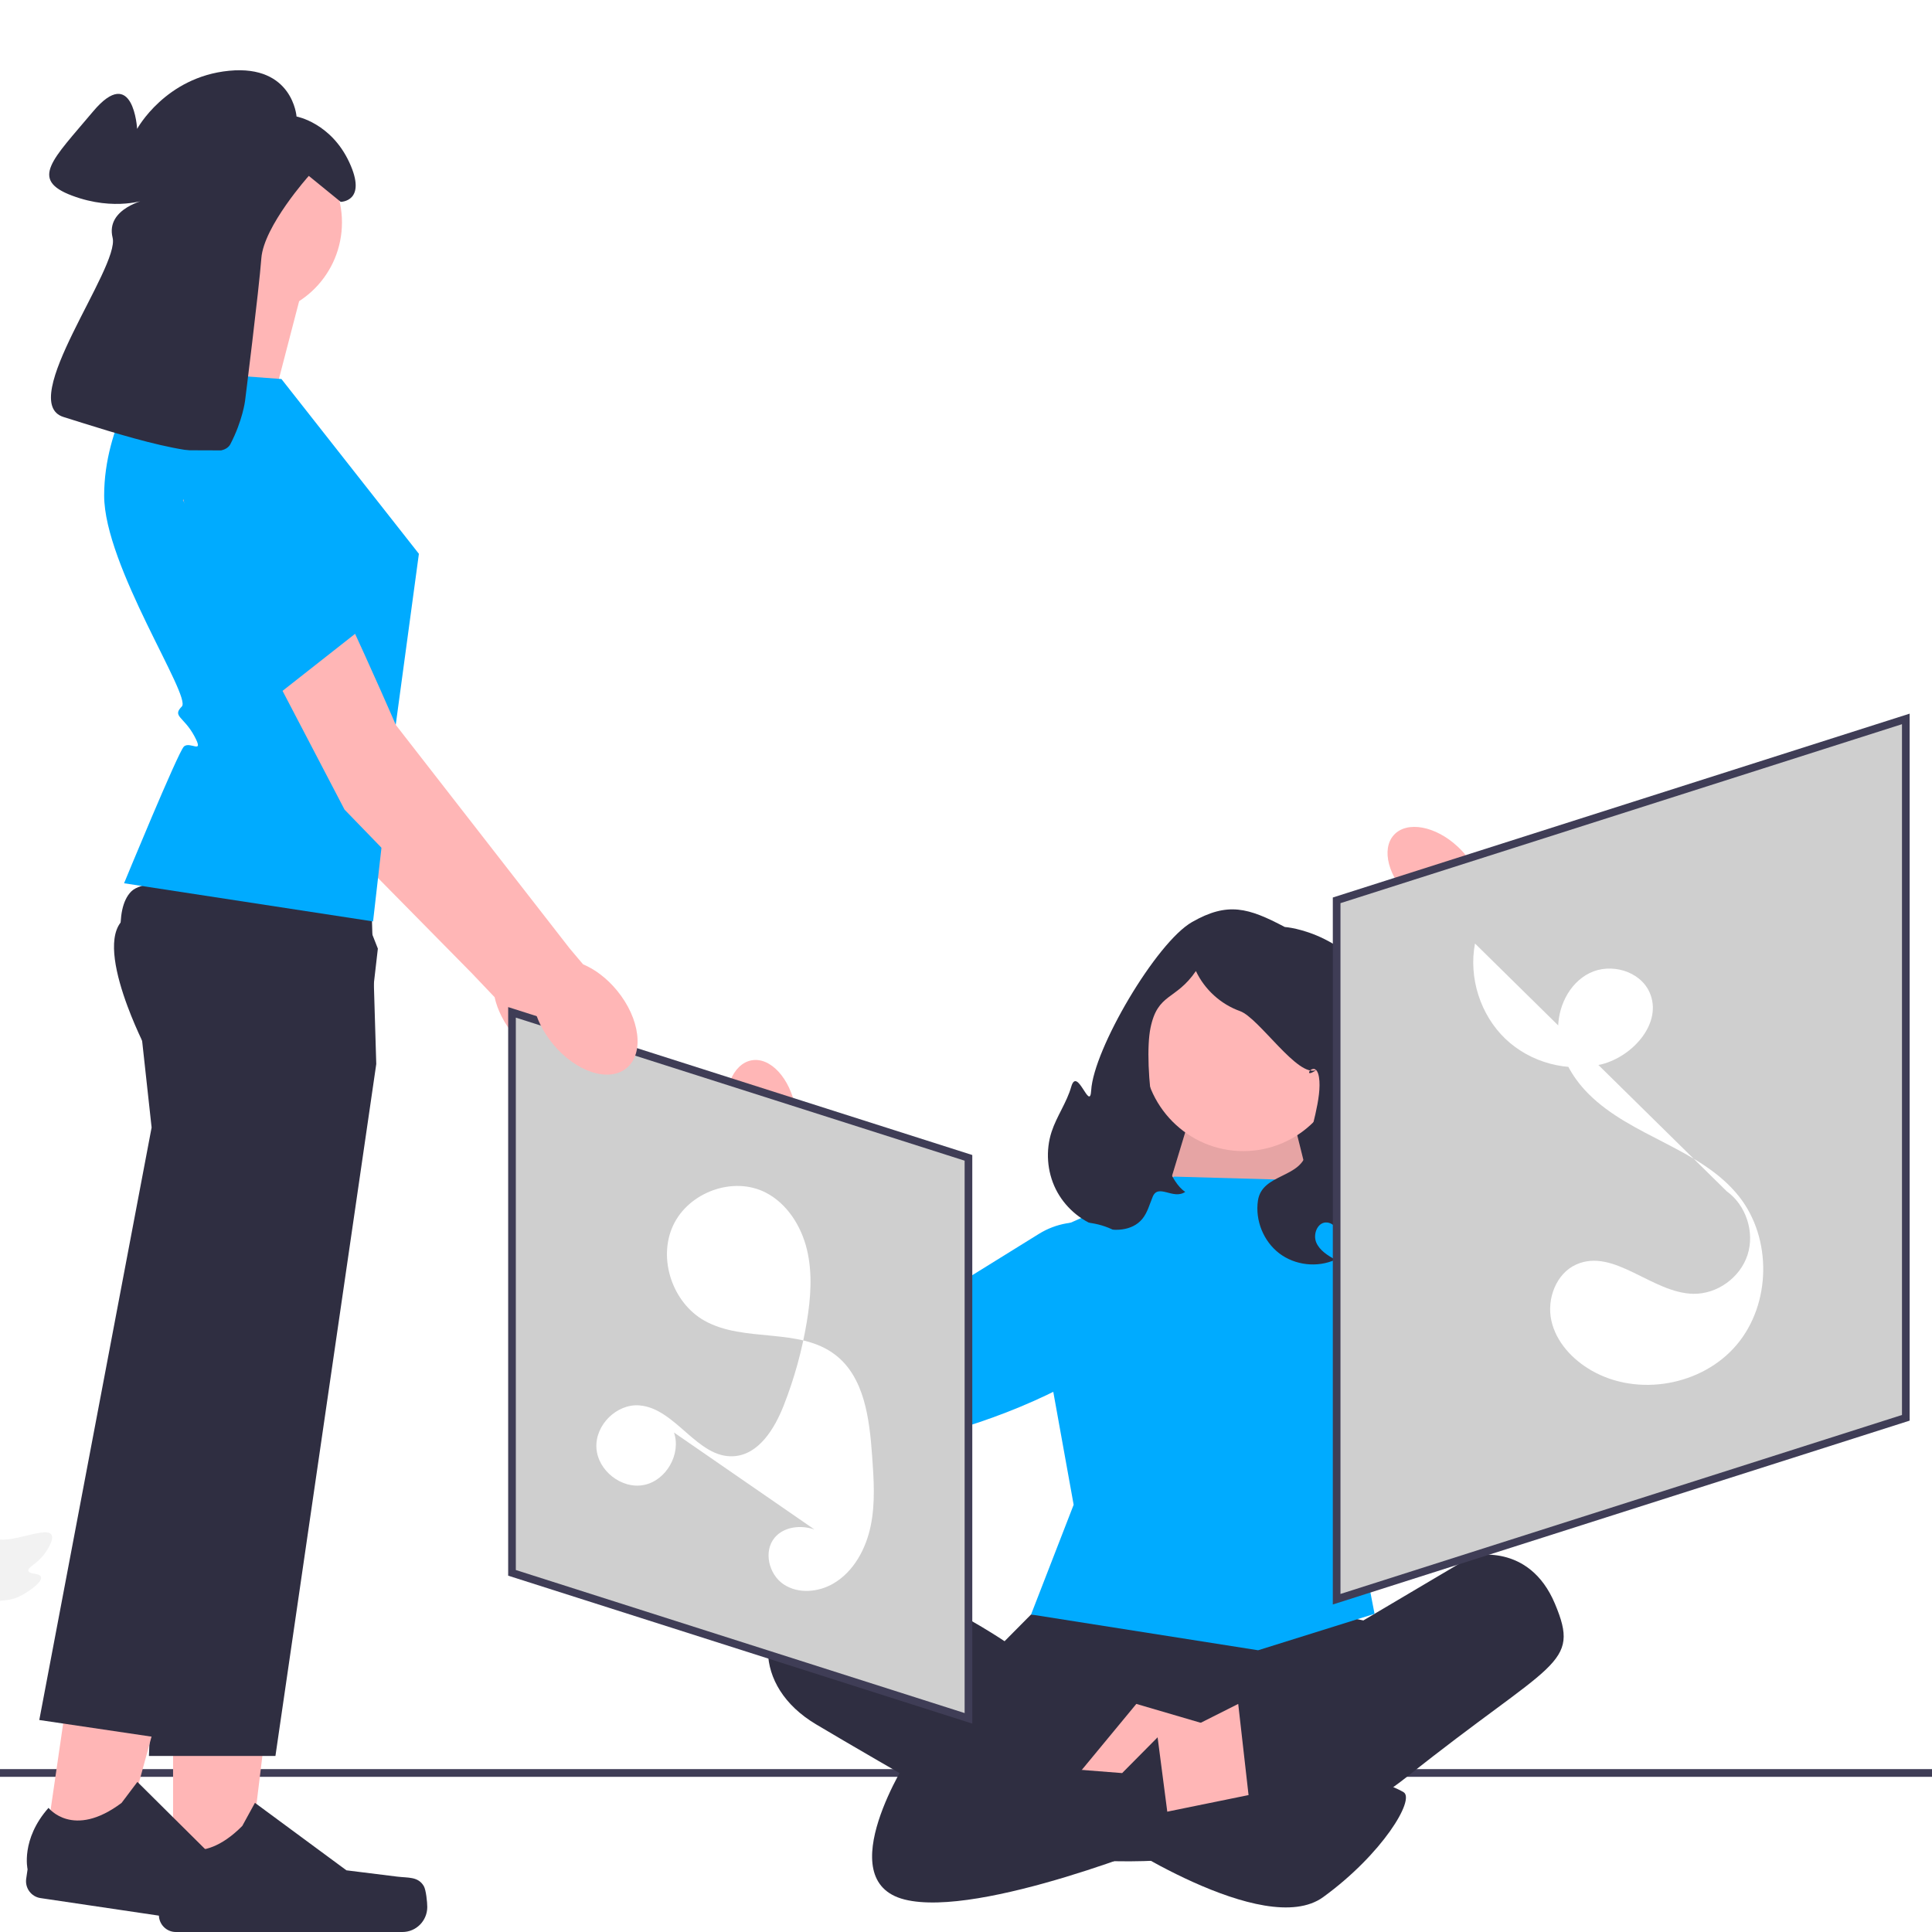
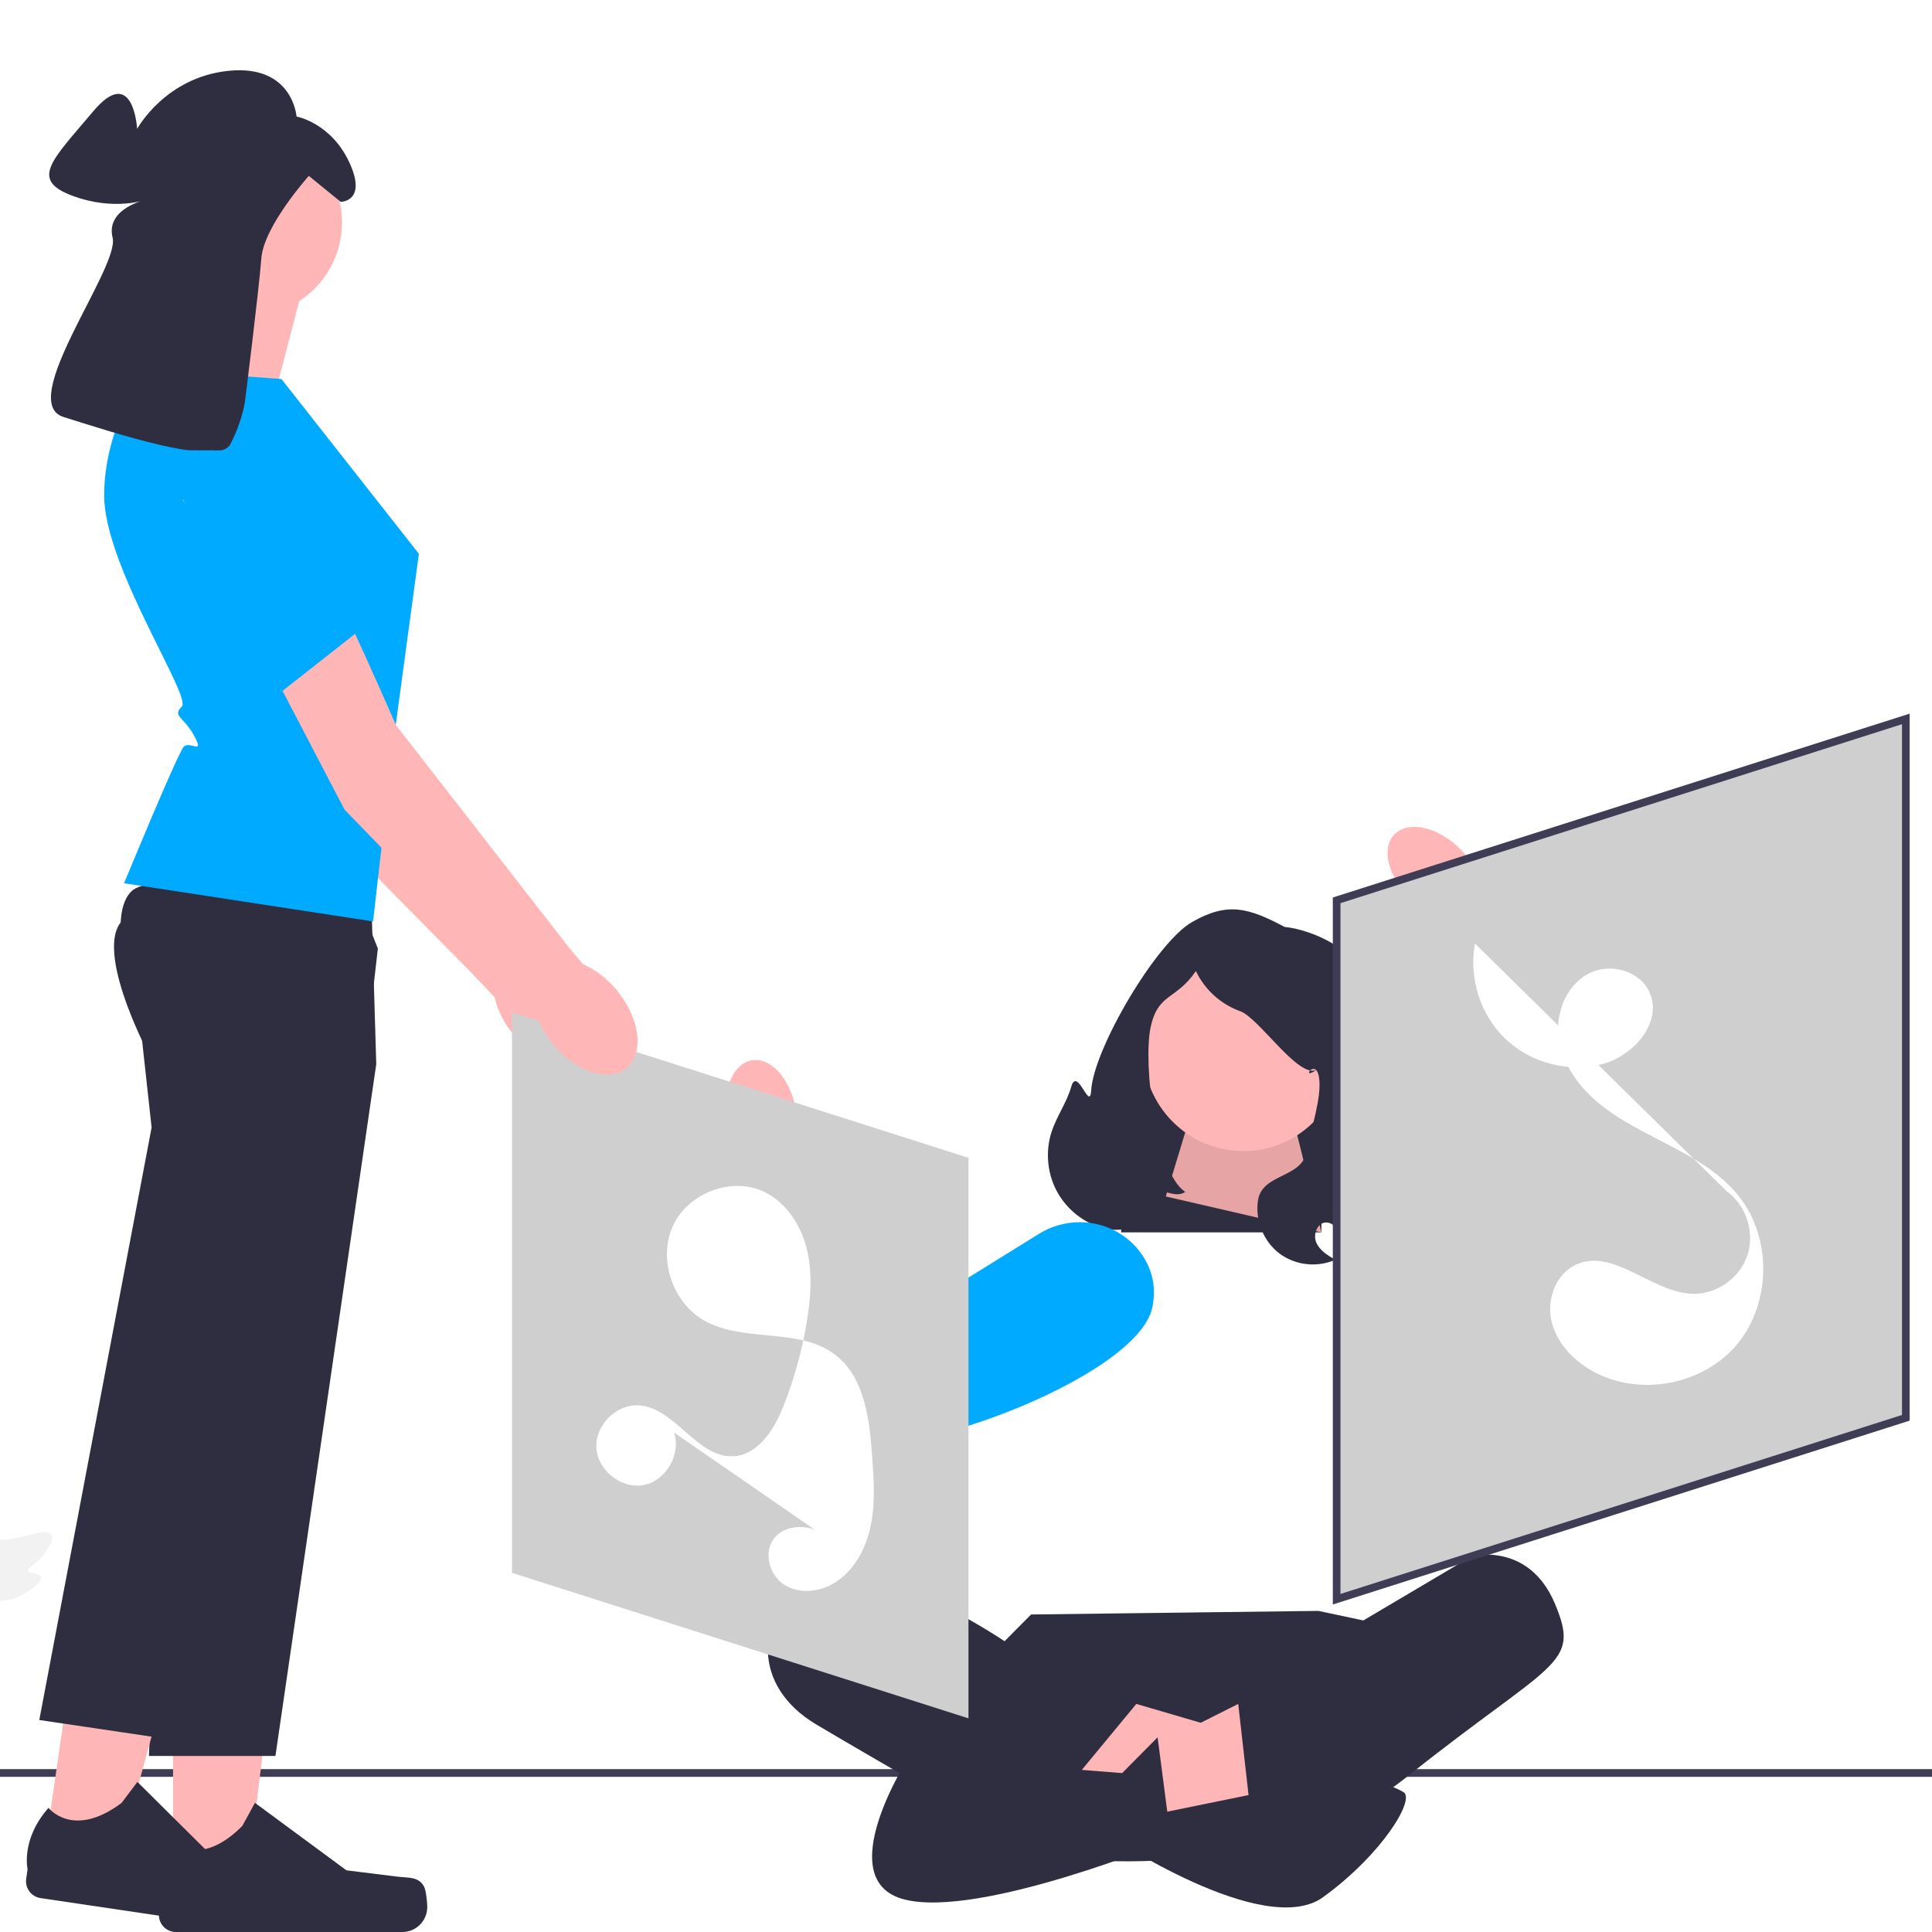
<svg xmlns="http://www.w3.org/2000/svg" width="110" height="110" viewBox="0 0 110 110" fill="none">
  <rect x="0" y="0" width="110" height="110" fill="#808080" stroke="none" />
  <g clip-path="url(#clip0_188_2793)">
    <rect width="110" height="110" fill="white" />
    <g clip-path="url(#clip1_188_2793)">
      <path d="M2.332 89.784C2.255 89.546 1.669 89.651 1.613 89.438C1.557 89.226 2.119 89.048 2.549 88.449C2.627 88.341 3.116 87.661 2.929 87.375C2.573 86.833 0.097 88.183 -0.497 87.426C-0.627 87.259 -0.681 86.974 -1.069 86.442C-1.224 86.231 -1.323 86.129 -1.441 86.132C-1.61 86.136 -1.67 86.349 -1.934 86.733C-2.33 87.309 -2.473 87.236 -2.734 87.709C-2.928 88.059 -2.951 88.283 -3.091 88.296C-3.288 88.315 -3.37 87.878 -3.612 87.862C-3.858 87.844 -4.105 88.275 -4.227 88.612C-4.457 89.244 -4.315 89.727 -4.283 90.209C-4.249 90.732 -4.329 91.498 -4.893 92.481L-10.21 101.024C-9.068 99.282 -5.827 94.533 -4.521 92.791C-4.144 92.288 -3.739 91.783 -3.115 91.688C-2.515 91.597 -1.784 91.896 -0.765 91.879C-0.645 91.877 -0.314 91.867 -0.233 91.69C-0.167 91.543 -0.332 91.416 -0.272 91.278C-0.191 91.094 0.172 91.173 0.667 91.05C1.016 90.964 1.253 90.821 1.457 90.698C1.519 90.661 2.435 90.102 2.332 89.784Z" fill="#F2F2F2" />
      <path d="M33.487 60.278C34.486 59.427 34.221 57.453 32.895 55.87C32.314 55.176 31.626 54.673 30.952 54.398L30.178 53.496L20.18 40.863C20.18 40.863 14.643 28.295 13.008 26.937C11.374 25.579 9.451 26.286 9.451 26.286L7.95 28.158L17.3 45.706L26.869 55.417L28.161 56.776C28.318 57.492 28.695 58.259 29.276 58.953C30.602 60.536 32.488 61.13 33.487 60.278Z" fill="#FFB6B6" />
      <path d="M14.614 29.274L17.12 32.98L20.717 38.348L14.254 40.603L8.547 30.728L14.614 29.274Z" fill="#00ABFF" />
      <path d="M117 100.726H-26V101.165H117V100.726Z" fill="#3F3D56" />
      <path d="M75.236 70.166H63.835V66.262C63.835 59.981 68.891 54.883 75.119 54.883H75.236V70.166Z" fill="#2F2E41" />
      <path d="M66.376 68.121L68.266 61.884L73.113 61.639L75.236 70.166L66.376 68.121Z" fill="#FFB6B6" />
      <path opacity="0.1" d="M66.376 68.121L68.266 61.884L73.113 61.639L75.236 70.166L66.376 68.121Z" fill="black" />
      <path d="M70.787 65.539C73.936 65.539 76.488 62.965 76.488 59.79C76.488 56.615 73.936 54.041 70.787 54.041C67.639 54.041 65.087 56.615 65.087 59.79C65.087 62.965 67.639 65.539 70.787 65.539Z" fill="#FFB6B6" />
      <path d="M58.705 91.922L57.196 93.444C57.196 93.444 49.134 87.99 46.042 90.024C42.95 92.058 42.815 95.996 46.451 98.169C50.087 100.341 59.378 105.637 59.378 105.637C59.378 105.637 71.767 107.81 80.116 101.156C88.465 94.502 90.013 94.842 88.532 91.311C87.051 87.78 83.819 88.595 83.819 88.595L77.624 92.261L75.066 91.718L58.705 91.922Z" fill="#2F2E41" />
      <path d="M59.041 93.62L65.505 96.471L63.081 102.311L53.52 100.002" fill="#2F2E41" />
      <path d="M75.562 93.62L66.852 97.694L70.218 104.755L79.913 100.545" fill="#2F2E41" />
-       <path d="M66.852 66.992L58.435 70.738L61.129 85.675L58.705 91.922L71.632 93.959L78.261 91.885L77.692 88.935L78.261 77.924L80.519 71.417L74.46 67.207L66.852 66.992Z" fill="#00ABFF" />
      <path d="M64.698 97.014L68.872 98.237L66.852 103.227L61.331 101.088L64.698 97.014Z" fill="#FFB6B6" />
      <path d="M70.499 97.014L65.371 99.595V103.535L71.161 102.854L70.499 97.014Z" fill="#FFB6B6" />
      <path d="M63.081 104.483C63.081 104.483 71.969 110.458 75.335 108.014C78.701 105.57 80.587 102.446 79.913 102.039C79.24 101.632 77.22 100.953 77.22 100.953L65.909 103.261L63.081 104.483Z" fill="#2F2E41" />
      <path d="M51.77 100.002C51.77 100.002 47.192 107.063 51.501 108.15C55.81 109.236 66.669 104.755 66.669 104.755L65.909 98.915L63.89 100.952L51.77 100.002Z" fill="#2F2E41" />
      <path d="M80.305 51.125C79.045 49.95 78.625 48.343 79.366 47.535C80.107 46.727 81.729 47.023 82.989 48.198C83.498 48.661 83.891 49.239 84.133 49.886L89.407 54.929L87.008 57.374L82.063 52.143C81.405 51.95 80.802 51.601 80.305 51.125Z" fill="#FFB6B6" />
      <path d="M78.87 66.762L88.414 62.065L83.477 53.502L85.023 50.335C85.023 50.335 97.038 57.089 95.842 62.004C94.647 66.919 82.729 75.948 78.923 74.505C77.767 74.067 77.098 73.285 76.726 72.408C75.817 70.267 76.795 67.783 78.87 66.762Z" fill="#00ABFF" />
      <path d="M59.873 64.441C60.163 63.552 60.736 62.773 60.992 61.874C61.332 60.679 62.056 63.329 62.127 62.088C62.261 59.73 65.83 53.664 67.867 52.499C69.905 51.334 71.075 51.685 73.15 52.779C73.15 52.779 74.158 52.844 75.412 53.469C76.667 54.093 77.796 55.093 78.284 56.416C78.671 57.464 78.628 58.614 78.757 59.725C79.117 62.819 80.837 65.762 80.468 68.855C80.353 69.82 79.989 70.818 79.207 71.385C78.424 71.953 77.16 71.891 76.645 71.07C76.469 70.789 76.395 70.457 76.244 70.162C76.094 69.867 75.822 69.592 75.493 69.601C74.999 69.615 74.747 70.284 74.942 70.742C75.137 71.2 75.595 71.477 76.025 71.723C75.001 72.187 73.731 72.043 72.835 71.359C71.94 70.676 71.456 69.483 71.621 68.363C71.853 66.784 74.133 67.111 74.402 65.539C74.597 64.394 75.284 62.478 75.097 61.332C74.91 60.186 74.012 61.574 74.958 60.912C73.917 61.418 71.69 57.955 70.6 57.568C69.51 57.18 68.586 56.34 68.09 55.287C66.934 56.977 65.918 56.518 65.504 58.528C65.09 60.538 65.777 66.739 67.482 67.861C66.799 68.33 65.951 67.368 65.631 68.136C65.45 68.571 65.332 69.047 65.031 69.408C64.456 70.098 63.395 70.14 62.549 69.85C61.5 69.49 60.603 68.7 60.108 67.7C59.614 66.7 59.527 65.502 59.873 64.441Z" fill="#2F2E41" />
      <path d="M45.292 63.093C44.984 61.392 43.864 60.173 42.79 60.371C41.716 60.569 41.096 62.108 41.404 63.81C41.518 64.492 41.792 65.136 42.204 65.689L43.6 72.883L46.933 72.15L45.203 65.137C45.394 64.472 45.425 63.772 45.292 63.093Z" fill="#FFB6B6" />
-       <path d="M59.153 70.251L50.106 75.86L45.582 67.068L42.103 66.687C42.103 66.687 41.319 80.537 46.075 82.153C50.831 83.768 64.776 78.459 65.607 74.445C65.859 73.226 65.564 72.237 65.029 71.451C63.723 69.53 61.12 69.031 59.153 70.251Z" fill="#00ABFF" />
+       <path d="M59.153 70.251L50.106 75.86L42.103 66.687C42.103 66.687 41.319 80.537 46.075 82.153C50.831 83.768 64.776 78.459 65.607 74.445C65.859 73.226 65.564 72.237 65.029 71.451C63.723 69.53 61.12 69.031 59.153 70.251Z" fill="#00ABFF" />
      <path d="M108.51 80.724L76.103 91.053V51.261L108.51 40.932V80.724Z" fill="#CFCFCF" />
      <path d="M75.885 91.353V51.1L108.727 40.632V80.885L75.885 91.353ZM76.321 51.422V90.753L108.291 80.563V41.232L76.321 51.422Z" fill="#3F3D56" />
      <path d="M29.151 89.551L55.14 97.835V65.922L29.151 57.639V89.551Z" fill="#CFCFCF" />
-       <path d="M55.358 98.135L55.074 98.044L28.933 89.712V57.339L29.216 57.429L55.358 65.762V98.135ZM29.369 89.39L54.922 97.535V66.084L29.369 57.939V89.39Z" fill="#3F3D56" />
      <path d="M83.98 53.72C83.61 55.667 84.285 57.784 85.712 59.147C87.139 60.511 89.272 61.077 91.179 60.599C92.991 60.146 94.685 58.214 93.918 56.498C93.372 55.275 91.706 54.812 90.51 55.4C89.314 55.989 88.649 57.403 88.718 58.743C88.787 60.083 89.494 61.328 90.438 62.275C92.898 64.743 96.839 65.383 99.008 68.115C100.902 70.501 100.844 74.246 98.876 76.572C96.909 78.897 93.251 79.544 90.617 78.033C89.531 77.411 88.596 76.412 88.326 75.182C88.057 73.952 88.6 72.509 89.741 71.997C91.894 71.031 94.061 73.626 96.416 73.664C97.765 73.686 99.076 72.745 99.496 71.452C99.917 70.159 99.415 68.618 98.315 67.829" fill="white" />
      <path d="M38.375 81.562C38.791 82.795 37.928 84.299 36.66 84.549C35.392 84.798 34.031 83.733 33.957 82.432C33.883 81.131 35.114 79.916 36.402 80.017C38.477 80.181 39.702 83.045 41.779 82.911C43.2 82.82 44.098 81.354 44.623 80.019C45.227 78.481 45.669 76.879 45.938 75.248C46.163 73.888 46.266 72.479 45.942 71.139C45.617 69.799 44.814 68.527 43.595 67.9C41.743 66.95 39.209 67.877 38.325 69.773C37.441 71.669 38.293 74.174 40.108 75.194C42.378 76.469 45.504 75.551 47.566 77.145C49.219 78.422 49.503 80.778 49.654 82.873C49.75 84.209 49.845 85.565 49.574 86.876C49.303 88.188 48.612 89.471 47.466 90.149C46.599 90.662 45.44 90.764 44.605 90.198C43.77 89.632 43.457 88.323 44.106 87.548C44.638 86.914 45.605 86.813 46.383 87.085C47.161 87.358 47.794 87.929 48.405 88.486" fill="white" />
      <path d="M17.158 16.662L15.343 23.639L8.425 22.266C8.425 22.266 11.147 17.234 10.466 14.946L17.158 16.662Z" fill="#FFB6B6" />
      <path d="M9.854 107.482L14.021 107.481L16.003 91.275L9.854 91.276L9.854 107.482Z" fill="#FFB6B6" />
      <path d="M24.129 107.386C24.259 107.607 24.327 108.318 24.327 108.574C24.327 109.362 23.694 110 22.913 110H10.01C9.478 110 9.046 109.565 9.046 109.027V108.486C9.046 108.486 8.407 106.857 9.721 104.851C9.721 104.851 11.355 106.422 13.795 103.961L14.515 102.646L19.724 106.488L22.612 106.847C23.244 106.925 23.804 106.834 24.129 107.386Z" fill="#2F2E41" />
      <path d="M21.423 60.581L15.682 99.978H8.479L9.437 77.489L9.941 65.664L8.479 60.036C8.479 60.036 7.813 58.785 7.251 57.268C6.618 55.556 6.119 53.505 6.861 52.532C7.134 52.173 7.844 51.908 8.808 51.71C9.398 51.589 10.084 51.494 10.825 51.42C15.084 50.995 21.143 51.261 21.143 51.261L21.297 56.387L21.383 59.249L21.423 60.581Z" fill="#2F2E41" />
      <path d="M2.515 105.555L6.637 106.166L10.935 90.423L4.851 89.521L2.515 105.555Z" fill="#FFB6B6" />
      <path d="M16.651 107.555C16.748 107.792 16.713 108.505 16.676 108.759C16.562 109.538 15.844 110.077 15.071 109.962L2.306 108.069C1.779 107.991 1.414 107.497 1.492 106.965L1.57 106.429C1.57 106.429 1.173 104.725 2.763 102.932C2.763 102.932 4.152 104.727 6.922 102.65L7.823 101.454L12.423 106.02L15.228 106.798C15.842 106.968 16.409 106.961 16.651 107.555Z" fill="#2F2E41" />
      <path d="M21.514 54.01L20.726 60.849L16.432 75.26L9.363 98.986L2.237 97.93L8.632 64.196L7.999 58.411C7.999 58.411 7.793 57.836 7.557 56.994C7.087 55.329 6.499 52.617 7.146 51.234C7.234 51.046 7.343 50.882 7.479 50.75C7.734 50.501 8.251 50.35 8.945 50.27C11.843 49.94 17.812 50.884 20.468 51.348L21.514 54.01Z" fill="#2F2E41" />
      <path d="M16.024 21.58L23.85 31.531L22.445 41.906L21.241 52.462L7.064 50.289C7.064 50.289 10.126 42.854 10.466 42.511C10.807 42.168 11.661 43.016 11.064 41.906C10.466 40.795 9.786 40.795 10.353 40.224C10.92 39.652 5.93 32.217 5.93 28.214C5.93 24.211 8.311 21.008 8.311 21.008L16.024 21.58Z" fill="#00ABFF" />
      <path d="M14.198 17.979C17.109 17.979 19.47 15.599 19.47 12.663C19.47 9.726 17.109 7.346 14.198 7.346C11.286 7.346 8.926 9.726 8.926 12.663C8.926 15.599 11.286 17.979 14.198 17.979Z" fill="#FFB6B6" />
      <path d="M13.952 22.828C13.952 22.828 14.741 16.533 14.88 14.702C15.02 12.872 17.582 10.014 17.582 10.014L19.397 11.492C19.397 11.492 20.933 11.492 19.886 9.239C18.839 6.986 16.884 6.634 16.884 6.634C16.884 6.634 16.674 3.677 13.044 4.029C9.414 4.381 7.808 7.338 7.808 7.338C7.808 7.338 7.598 3.607 5.294 6.353C2.99 9.098 1.664 10.225 4.108 11.14C6.551 12.056 8.366 11.351 8.366 11.351C8.366 11.351 5.993 11.844 6.412 13.534C6.83 15.224 0.896 22.898 3.619 23.743C6.342 24.588 12.416 26.63 13.114 25.292C13.812 23.954 13.952 22.828 13.952 22.828Z" fill="#2F2E41" />
      <path d="M35.683 60.806C36.69 59.963 36.441 57.987 35.127 56.392C34.552 55.694 33.869 55.185 33.197 54.904L32.431 53.996L22.538 41.278C22.538 41.278 17.105 28.664 15.482 27.292C13.859 25.921 11.93 26.611 11.93 26.611L10.414 28.471L19.618 46.097L29.106 55.889L30.386 57.258C30.537 57.975 30.908 58.746 31.483 59.444C32.796 61.039 34.677 61.649 35.683 60.806Z" fill="#FFB6B6" />
      <path d="M9.84 25.634C9.84 25.634 12.262 38.308 15.018 40.176L20.509 35.858C20.509 35.858 20.99 35.837 20.096 34.818C19.201 33.799 19.43 31.611 19.43 31.611C19.43 31.611 19.832 32.136 18.957 31.407C18.081 30.678 18.896 25.665 18.896 25.665L9.84 25.634Z" fill="#00ABFF" />
    </g>
  </g>
  <defs>
    <clipPath id="clip0_188_2793">
      <rect width="110" height="110" fill="white" />
    </clipPath>
    <clipPath id="clip1_188_2793">
      <rect width="143" height="106" fill="white" transform="translate(-26 4)" />
    </clipPath>
  </defs>
</svg>